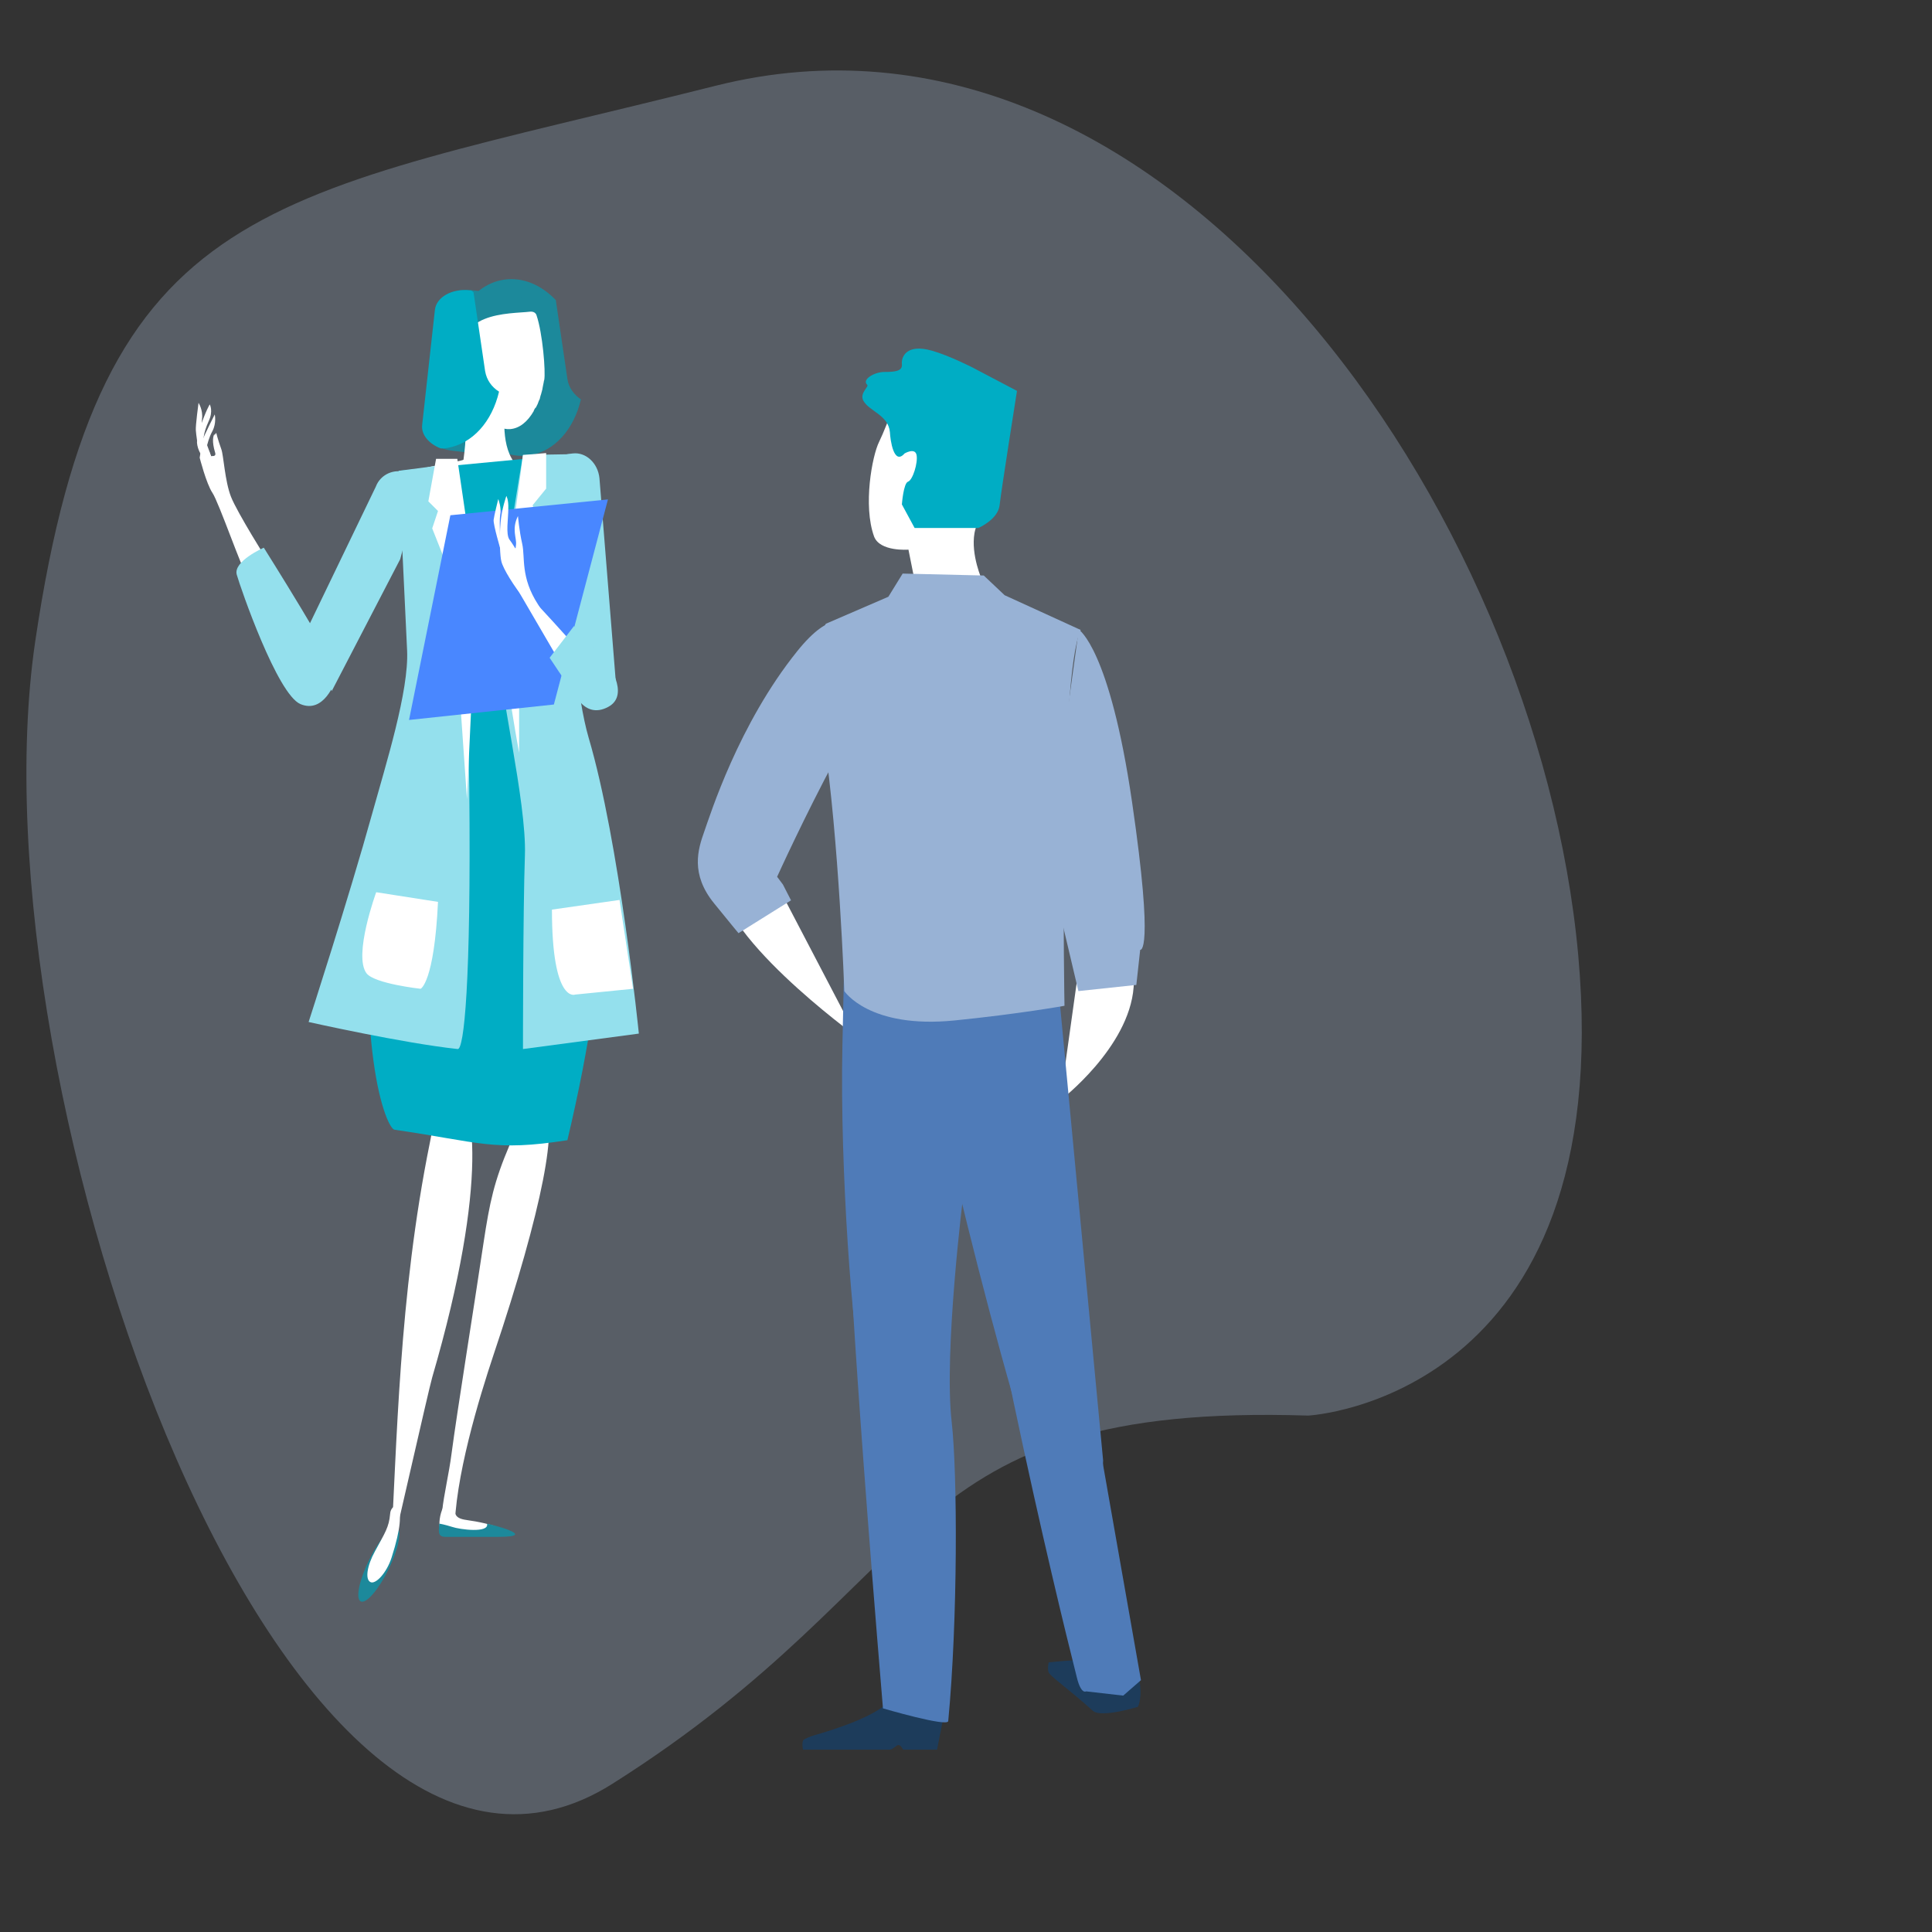
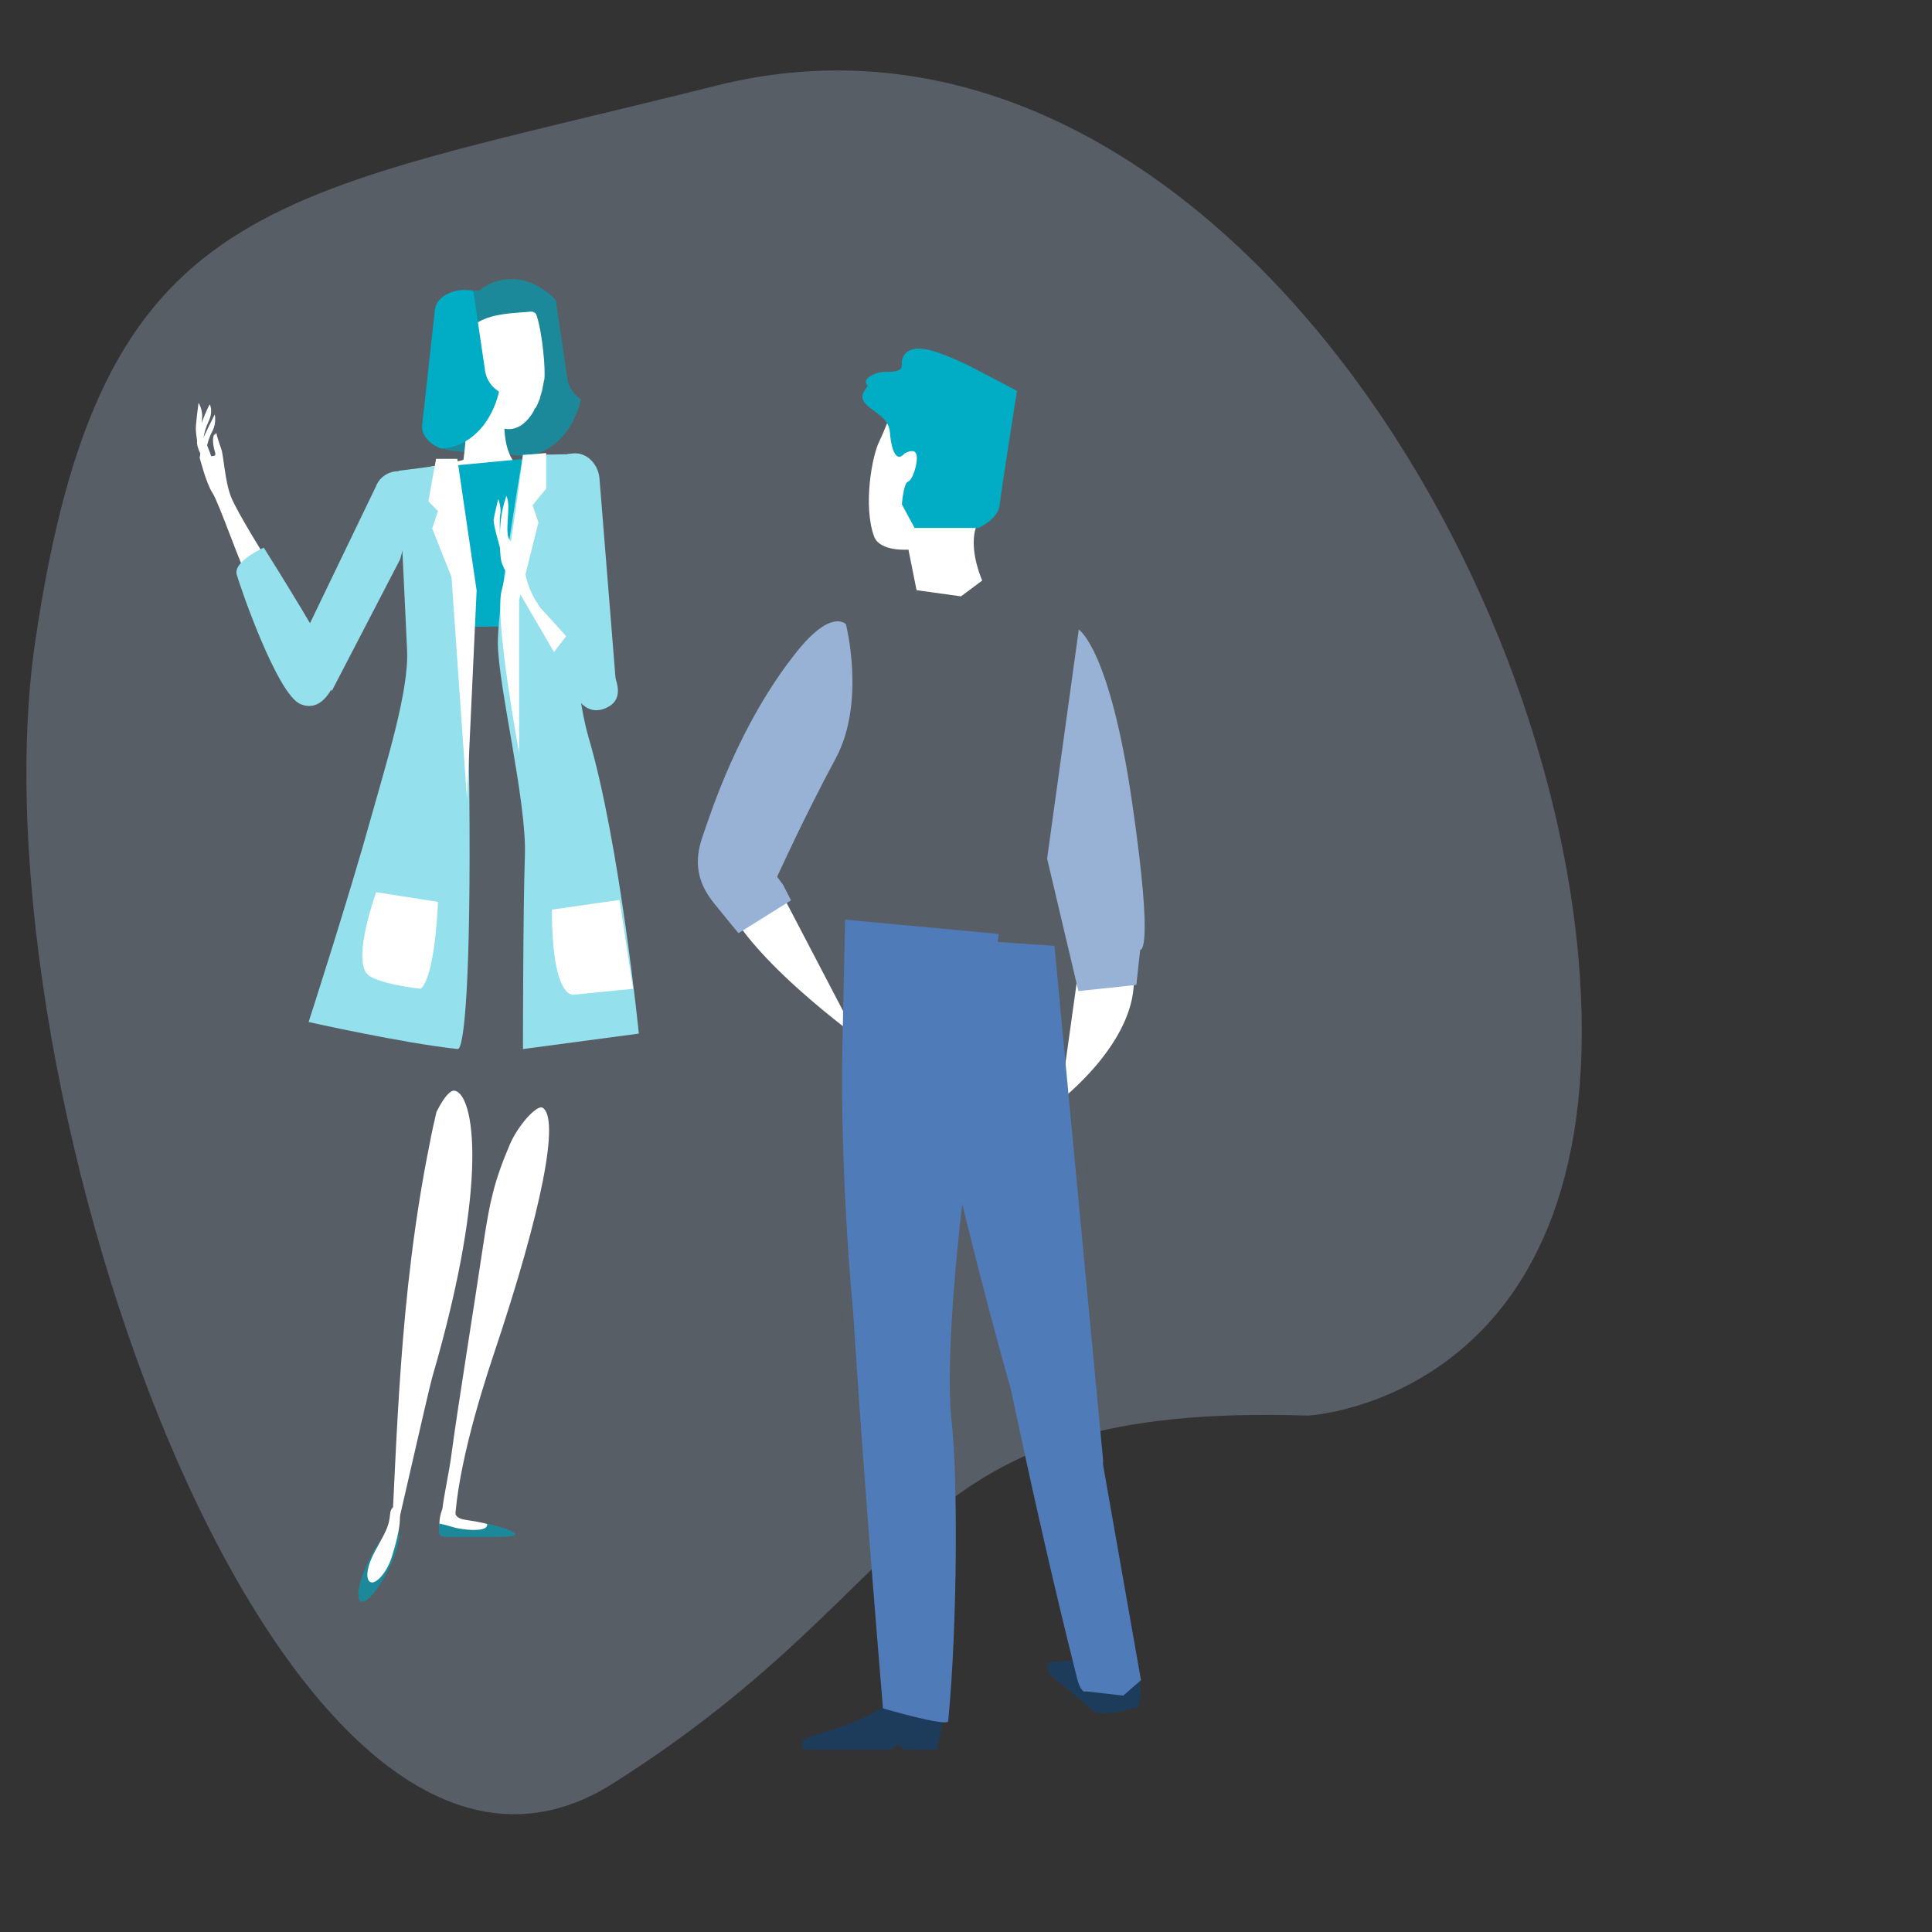
<svg xmlns="http://www.w3.org/2000/svg" version="1.1" id="Layer_1" x="0" y="0" viewBox="0 0 500.2 500.2" xml:space="preserve">
  <rect x="0" y="0" width="500.2" height="500.2" fill="#333333" stroke="none" />
  <style>.st0{display:none}.st1{display:inline}.st3{fill:#d3d3d3}.st4{fill:#ed2025}.st5{fill:#fff}.st6{fill:#ccd5dc}.st9{fill:#1c899b}.st11{fill:#00adc4}.st12{fill:#94e0ed}.st14{fill:#1d3c5b}.st15{fill:#4f7bb8}.st16{fill:#98b2d5}</style>
  <g class="st0">
    <g id="pNRapT_1_" class="st1">
      <path d="M250.1 500.1c-82 0-164 0-246 .1-3.4 0-4.1-.7-4.1-4.1.1-164 .1-328 0-492C0 .7.7 0 4.1 0c164 .1 328 .1 492 0 3.4 0 4.1.7 4.1 4.1-.1 164-.1 328 0 492 0 3.4-.7 4.1-4.1 4.1-82-.1-164-.1-246-.1zm-84-234.4v-37.2-96c0-13.3-8.6-22.2-20.7-22.6-11.3-.3-20.5 10-20.4 22.5.4 45.3 0 90.7.2 136 .2 29.1-1.7 58.3.9 87.4 2.6 29.5 16.5 53 41.3 69.5 23.3 15.5 49.1 19.9 76.4 15.8 25.8-3.9 47.3-16 64.2-35.9 10.5-12.3 17.1-27 25-40.9 15.2-26.8 30.2-53.8 45.2-80.7 6.7-12 13.7-23.7 19.7-36.1 5.8-12.1.2-26-11.9-31.8-11.7-5.7-26.1-1.1-32.5 10.4-8.1 14.4-16.1 28.8-24.2 43.2-5.8 10.4-11.7 20.8-18.3 32.5v-6.4c0-37.7 0-75.3.1-113 0-3-.4-4.3-3.9-4.2-10.8.3-21.7.3-32.5 0-3.7-.1-4.3 1.3-4.3 4.6.1 20.7 0 41.3 0 62v16.9c-6.5-1.4-8.5-5.7-7.6-11.9.4-2.7 0-5.5 0-8.3 0-53.7 0-107.3-.1-161 0-3.3-.4-6.6-1.5-9.8-3.5-10.4-15-14.3-21.1-13.2-11.5 2.2-18.2 9.8-18.2 20.6 0 55.5-.1 111 .1 166.5 0 4.1-1.4 4.4-4.8 4.6-4 .3-3.2-2.1-3.2-4.3v-61c0-29.2-.2-58.3.1-87.5.1-9.8-9.9-22.1-23.4-19.5-11.2 2.1-17 9.3-17 21.4 0 52-.1 104 .1 156 .2 5.9-1.4 9.7-7.7 11.4zm104.3-152.3c13.4-5.5 25.9-10.7 38.6-15.7 2.4-1 2.2-2.6 2-4.3-1.2-9.1-11-17.7-20.2-17.1-10 .6-18.3 6.6-19.8 17.3-1 6.3-.3 12.6-.6 19.8zm20.3 57.8c5.3 0 10.7.1 16-.1 1.5-.1 4 1.5 4.3-1.6.3-2.4.5-4.7-2.8-6-11.6-4.6-23.1-9.5-34.6-14.3-1.9-.8-3.4-1-3.3 2.1.2 5.5.2 11 0 16.5-.1 3.1 1.2 3.5 3.8 3.5 5.7-.2 11.2-.1 16.6-.1zm20.4-13.9c0-6.8-.2-13 .1-19.1.1-3.1-.6-4.2-4-4.2-10.7.2-21.3 0-32 .1-1.7 0-4.3-1.3-4.7 2-.3 2.6-.1 4.7 3 5.9 12.4 4.9 24.6 10 37.6 15.3zm0-53.1c-13.1 5.4-25.8 10.7-38.6 15.8-3 1.2-1.8 3.5-1.9 5.4-.1 2.5 2 1.8 3.3 1.8 11.5 0 23 0 34.5.1 2.1 0 2.9-.5 2.9-2.8-.3-6.7-.2-13.3-.2-20.3zm3.1 26.9c13.6-3.2 25.9-6.1 38.2-9 2.2-.5 2.1-2.5 1.5-4.1-2.2-6.3-4.6-12.6-6.9-18.9-1-2.6-2.7-2.8-4.5-.7-9.1 10.5-18.1 21-28.3 32.7zm1 1c8.8 10.9 17.4 21.3 25.7 31.7 2.4 3.1 3.9 2.4 5.2-.7 2.3-5.4 4.3-11 6.8-16.3 1.7-3.8 1-5.7-3.1-6.7-8.1-2-16.2-4.2-24.3-6.3-3.3-.7-6.5-2.3-10.3-1.7z" fill="#fefefe" />
-       <path class="st3" d="M166.1 265.7c6.3-1.7 7.8-5.4 7.8-11.5-.3-52-.2-104-.1-156 0-12 5.9-19.2 17-21.4 13.5-2.6 23.5 9.7 23.4 19.5-.2 29.2-.1 58.3-.1 87.5v61c0 2.2-.8 4.6 3.2 4.3 3.4-.2 4.8-.5 4.8-4.6-.2-55.5-.1-111-.1-166.5 0-10.8 6.6-18.4 18.2-20.6 6.1-1.1 17.6 2.7 21.1 13.2 1.1 3.2 1.5 6.5 1.5 9.8 0 53.7.1 107.3.1 161 0 2.8.4 5.6 0 8.3-.9 6.2 1 10.5 7.6 11.9v-16.9c0-20.7.1-41.3 0-62 0-3.3.6-4.7 4.3-4.6 10.8.3 21.7.3 32.5 0 3.5-.1 3.9 1.2 3.9 4.2-.1 37.7-.1 75.3-.1 113v6.4c6.6-11.7 12.4-22.1 18.3-32.5 8.1-14.4 16.1-28.8 24.2-43.2 6.4-11.5 20.8-16.1 32.5-10.4 12 5.9 17.7 19.7 11.9 31.8-5.9 12.3-13 24.1-19.7 36.1-15 26.9-29.9 53.9-45.2 80.7-7.9 13.9-14.5 28.6-25 40.9-17 19.9-38.4 32-64.2 35.9-27.3 4.1-53.1-.3-76.4-15.8-24.8-16.5-38.7-40-41.3-69.5-2.6-29.1-.8-58.3-.9-87.4-.3-45.3.2-90.7-.2-136-.1-12.5 9.1-22.8 20.4-22.5 12.1.3 20.7 9.3 20.7 22.6.1 32 0 64 0 96-.1 12.4-.1 24.7-.1 37.3zm63.5 121.5c3.5 0 7 .1 10.5 0 4.9-.1 6.9-2.2 7.1-7 .1-4.8.3-9.7 0-14.5-.3-3.9 1.2-4.9 4.8-4.6 4.6.3 9.3.1 14 .1 5.2-.1 7.3-2.1 7.4-7.3.1-6.8.1-13.6 0-20.5-.1-5.2-2.2-7.3-7.3-7.3-5-.1-10-.2-15 0-3.2.2-4-1-3.9-4 .2-4.8.1-9.7.1-14.5-.1-5.6-2-7.6-7.4-7.7-6.7-.1-13.3-.1-20 0-5.6.1-7.6 2.2-7.7 8 0 5-.1 10 0 15 .1 2.4-.8 3.2-3.2 3.2-5.2-.1-10.3-.1-15.5 0-5.1.1-7.3 2.2-7.4 7.2-.1 6.8-.1 13.6 0 20.5.1 5.1 2.2 7.3 7.3 7.4 5 .1 10 .2 15 0 3.2-.2 4 1.1 3.9 4-.2 5.2-.1 10.3 0 15.5.1 4.1 2.2 6.5 6.5 6.6 3.5 0 7.1-.1 10.8-.1z" />
      <path class="st3" d="M270.4 113.4c.2-7.2-.4-13.5.5-19.8 1.5-10.8 9.8-16.8 19.8-17.3 9.3-.5 19 8 20.2 17.1.2 1.7.4 3.3-2 4.3-12.5 5-25.1 10.2-38.5 15.7zM290.7 171.2c-5.5 0-11-.1-16.5 0-2.6.1-4-.4-3.8-3.5.2-5.5.2-11 0-16.5-.1-3 1.4-2.9 3.3-2.1 11.5 4.8 23 9.7 34.6 14.3 3.2 1.3 3 3.6 2.8 6-.3 3.1-2.9 1.5-4.3 1.6-5.4.3-10.7.2-16.1.2zM311.1 157.3c-13-5.3-25.2-10.4-37.6-15.3-3.1-1.2-3.3-3.3-3-5.9.4-3.3 3-2 4.7-2 10.7-.1 21.3.1 32-.1 3.4-.1 4.1 1 4 4.2-.3 6.2-.1 12.3-.1 19.1zM311.1 104.2c0 7-.1 13.7 0 20.3 0 2.3-.8 2.8-2.9 2.8-11.5-.1-23 0-34.5-.1-1.3 0-3.4.7-3.3-1.8.1-1.9-1-4.2 1.9-5.4 13-5.1 25.7-10.4 38.8-15.8zM314.2 131.1c10.1-11.8 19.2-22.3 28.2-32.8 1.8-2 3.5-1.9 4.5.7 2.4 6.3 4.7 12.6 6.9 18.9.6 1.6.7 3.5-1.5 4.1-12.1 3.1-24.4 5.9-38.1 9.1zM315.2 132.1c3.9-.7 7 .9 10.3 1.8 8.1 2.1 16.2 4.3 24.3 6.3 4.1 1 4.9 2.9 3.1 6.7-2.5 5.3-4.5 10.9-6.8 16.3-1.3 3.1-2.8 3.7-5.2.7-8.4-10.5-16.9-20.9-25.7-31.8z" />
      <path class="st4" d="M229.6 387.2c-3.7 0-7.3.1-11 0-4.3-.1-6.4-2.5-6.5-6.6-.1-5.2-.2-10.3 0-15.5.1-3-.7-4.2-3.9-4-5 .2-10 .1-15 0-5.1-.1-7.2-2.3-7.3-7.4-.1-6.8-.1-13.6 0-20.5.1-5 2.3-7.1 7.4-7.2 5.2-.1 10.3-.1 15.5 0 2.4.1 3.2-.8 3.2-3.2-.1-5-.1-10 0-15 .1-5.8 2-7.9 7.7-8 6.7-.1 13.3-.1 20 0 5.4.1 7.4 2.1 7.4 7.7.1 4.8.2 9.7-.1 14.5-.1 3 .7 4.2 3.9 4 5-.2 10-.1 15 0 5.1.1 7.2 2.2 7.3 7.3.1 6.8.1 13.7 0 20.5-.1 5.2-2.2 7.2-7.4 7.3-4.7.1-9.3.2-14-.1-3.6-.2-5.1.7-4.8 4.6.4 4.8.2 9.6 0 14.5-.1 4.9-2.2 6.9-7.1 7-3.3.2-6.8.1-10.3.1z" />
    </g>
  </g>
  <g class="st0">
    <g class="st1">
      <g id="_x37_fwzCd_1_">
        <path class="st5" d="M156.9 230.5c.2-8.8.2-8.7 8.8-11 9.3-2.5 18.8-3.8 28.4-5 3.7-.5 5.1.9 6 4.3 8.6 33 34.7 123 37.4 135.7.1.3.3.6.4.9 2.7 11.3 1.9 12.3-9.6 12.3-22.8 0-45.6-.2-68.5.2-5.1.1-5.8-1.5-5.7-6.1.2-22.4 2.3-110 2.8-131.3z" />
        <path class="st6" d="M373.6 273.3c0-10.8-2.1-21.1-8.1-30.3-12.4-19.1-31.4-26.8-52.8-28.2-34.1-2.2-68.3-.4-102.4-.9-3.7 0-3.5 1.3-2.7 4.2 3.2 11 6.2 22 9.1 33 6.3 23.8 12.5 47.7 18.7 71.5.7 2.9 2 3.9 5.1 3.9 6.3-.1 12.7-.9 18.9.5 12.5 3 20.2 14.5 18.7 27.4-1.4 11.7-12.1 21.1-24.6 21.1-21.7.1-43.3.1-65-.1-3.5 0-4.5.9-4.4 4.4.2 10.8.3 41.7 0 52.5-.1 4 .7 5.3 5.1 5.3 44.3-.1 88.6-.1 132.9.1 4.4 0 5-1.4 5-5.3-.1-30.5 0-81 0-111.5 0-20 .7-39.9-.6-59.9-.4-5.2 2.6-6.3 6.3-5.4 2.7.6 3.1 3.1 3.1 5.1.1 23.5.1 47 .1 70.5v68c0 2.6-.1 5.3.7 7.9 3.1 9.1 11.5 14.5 20.8 13.3 9.5-1.3 16.1-9.3 16.1-20.2.1-42.2 0-84.6 0-126.9zM127 262.7c-.7 28.3-.3 56.6-.4 84.9 0 2.7.1 5.3.6 7.9 1.5 8.2 7.5 12.9 15.8 12.9 2.3 0 3.2-.5 3.3-3 .2-11 .6-22 .8-32.9.3-18.3 0-36.5.6-54.8.6-16.6.5-33.2.7-50.9-12.5 9.6-21.1 20.8-21.4 35.9z" />
        <path class="st6" d="M253.5 367.8h1c7.2-.4 12.1-4 14.8-10.6 2.6-6.4.8-13.5-4.1-18.3-4.6-4.5-10.3-4.8-15.1-4.5-2.6 0-4.1.1-5.6 0-3.9-.4-5.2.3-3.5 4.7 1.6 8.6 3.8 13.4 5.2 22.1.1 6.7.2 6.7 7.3 6.6zM249.9 195.7c33.8.9 60.7-26.5 60.3-58.1.2-31.9-25.6-58-57.6-58.2-31.8-.1-58.3 25.6-58.5 56.7-.2 32.3 25.2 58.8 55.8 59.6z" />
      </g>
      <path class="st4" d="M192.6 352.6h-4.4c-1.7 0-2.6-1-2.6-2.6 0-2.1-.1-4.1 0-6.2 0-1.2-.3-1.7-1.5-1.6-2 .1-4 .1-6 0-2 0-2.9-.9-2.9-2.9v-8.2c0-2 .9-2.9 3-2.9h6.2c.9 0 1.3-.3 1.3-1.3-.1-2 0-4 0-6 0-2.3.8-3.2 3.1-3.2h8c2.2 0 2.9.8 3 3.1 0 1.9.1 3.9 0 5.8-.1 1.2.3 1.7 1.6 1.6 2-.1 4 0 6 0s2.9.9 2.9 2.9c0 2.7.1 5.5 0 8.2 0 2.1-.9 2.9-3 2.9-1.9 0-3.7.1-5.6 0-1.4-.1-2 .3-1.9 1.9.1 1.9.1 3.9 0 5.8 0 1.9-.9 2.8-2.8 2.8-1.6 0-3-.1-4.4-.1z" />
    </g>
    <path d="M437.6 446.1h-375c-1.1 0-2 .9-2 2v14c0 1.1.9 2 2 2h375c1.1 0 2-.9 2-2v-14c0-1.1-.9-2-2-2z" fill="#ccd5dc" />
  </g>
  <path d="M338.7 366.5s80.3-4.2 69.9-119.3C398.1 132.1 301.8-7.1 185.3 22.2 68.8 51.5 26.2 50.1 9.1 166.2c-17 116.2 64.7 349.3 149.5 295.6 84.8-53.6 73.6-98.7 180.1-95.3z" opacity=".25" fill="#cae3ff" />
  <path class="st5" d="M140.5 286.8c-1.5-.9-6.4 4.6-8.5 9.5-4.1 9.6-5.2 14.9-6.8 25.4-2.5 16.8-6.8 43.4-8.3 54.7-1.3 10.2-5.4 22.3.8 20.6-.1-14 6.4-35.2 10.1-46.3 12.7-37.8 17.1-61.1 12.7-63.9zM111.3 295.8c.5-2.7 1.1-5.3 1.7-7.9 1.9-3.8 3.6-5.8 4.8-5.5 4.8 1.1 9.1 22.8-5.9 74.2-.8 2.6-10.9 47.4-10.8 46.3 1.7-28.7 2.1-67.2 10.2-107.1z" />
  <path class="st9" d="M100.6 406.3c-2.6 5.3-5.8 9-7.2 8.3-1.4-.7-.4-5.5 2.2-10.8 2.6-5.3 5.8-9 7.2-8.3 1.3.7.4 5.5-2.2 10.8z" />
  <path class="st5" d="M101.4 403.2c-1.3 4.1-4.2 7.1-5.5 6.4-1.4-.7-.9-4.2 1.2-8 2.6-4.8 3.6-6.2 3.9-9.6.1-3.2 5.4-4.3.4 11.2zM128.3 395.2s-1.4-.6-5.2-1.3c-2.2-.4-3.9-.4-4.8-1.3-1.3-1.4-.6-4.8-1.2-4.6-3.2.7-4.3 8.2-2.4 9.1 1.9.9 12.3-.3 13.2-.4.8-.1.6-1.7.4-1.5z" />
  <path class="st9" d="M126.1 394.5c.6 2.5-7.1 1.5-9.1.8-1.9-.6-3.1-.8-3.1-.8h-.2v.2c0 1.4-.6 3.2 1.6 3.2H129c11.3 0-2.9-3.5-2.9-3.4zM146.9 98.1l-3-20.4c-3.7-3.9-8.5-6-13.4-5.3-9.4 1.4-15.6 12.7-13.8 25.2 1.8 12.6 10.9 21.6 20.3 20.3 6.6-1 11.6-6.8 13.4-14.5-1.8-1.2-3.2-3.1-3.5-5.3z" />
  <path class="st9" d="M109.5 109.9c-.4 3.3 3.1 6.3 7.7 6.8l10.5 1.2c4.6.5 8.6-1.7 9-5l3.3-29.8c.4-3.3-3.1-6.3-7.7-6.8l-10.5-1.2c-4.6-.5-8.6 1.7-9 5l-3.3 29.8z" />
  <path class="st5" d="M136.8 122.6c6.2 2.7 9.3 1.9 4.6 3.9-2.3 2.8-31.5-1.1-33.1-4.7-.3-.6 11.6-2.4 11.7-2.8.7-5.3 1-9.7-.5-15.6.1-.5.4-.8.8-.8 2.2.1 4.4.1 6.7.1.4 0 4.7 1 3.7 3.1-.4 5.7-.4 14 6.1 16.8z" />
  <path class="st5" d="M138.8 105.4l.3-.6c0-.1.1-.1.1-.2.1-.3.2-.5.3-.8 0-.1.1-.1.1-.2.1-.2.2-.4.2-.6 0-.1.1-.2.1-.4.1-.2.1-.4.2-.6 0-.1.1-.3.1-.4.1-.2.1-.5.2-.7 0-.2.1-.4.1-.6 0-.2.1-.3.1-.5s.1-.3.1-.5.1-.3.1-.5c0-.1 0-.2.1-.4.4-2.1-.4-12.1-2-16.8-.2-.6-.8-1-1.7-.9-5.1.6-20.8-.2-16.7 14.1 0 0 .2 1.3.4 1.8v.1c.1.6.3 1.1.4 1.7v.1c.2.6.3 1.1.5 1.6v.1c2.2 6.7 6.2 11.2 10.3 10.9 2.4-.2 4.5-1.9 6.1-4.7v-.1c.1-.2.2-.4.4-.7.2-.1.2-.1.2-.2zM53.3 117.3s-1.1.5-1.5-.3c-.7-1.4-1-4.5-1.1-5.6-.1-1.2.7-7.1.7-7.1s1.2 1.8.9 4.2c-.4 3.5 1 8.8 1 8.8z" />
  <path class="st5" d="M53.2 116.5c-1-2-.5-4.5.8-7.4 1.3-2.7.3-4.4.3-4.4s-1 1.6-2.5 6c-.4 1.2-.8 2.6-.8 3.9.3 4 4.8 7.1 2.2 1.9z" />
  <path d="M95 141.2c-5.7 4.2-10.7 19-14.6 28.3-2.2 5.3-1.4 9.2-1.4 9.2s1.9 12.3 16.6-21.3c3.8-8.4 1.6-17.8-.6-16.2z" fill="#edc298" />
  <path class="st5" d="M53.2 114.1l-.9.6-.6 3.8s1.7 6.7 3.3 9.1c1.6 2.3 7.9 20.5 8.9 21.3 1.8 1.4 5.5-3.5 5.5-3.5s-8-12.7-9.6-16.8c-1.6-4.1-1.9-10.7-2.5-12.3-1-2.8-1.3-4.2-1.3-4.2s-1.4.7-.1 5.2c.3 1.2-1.2.9-1.2.9l-1.5-4.1z" />
  <path class="st11" d="M105.7 162.4l39-.3 4.7-44.6-46.2 4.4z" />
-   <path class="st11" d="M146.9 295.2c-19.2 3-22.6.5-44.7-2.7-2.1 0-11-21.4-4.7-77.9 1.3-11.7 10.1-21 8.1-52.6 13.1-.3 26.2-.5 39.3-.8-5.2 28.8 25.9 33.2 2 134z" />
+   <path class="st11" d="M146.9 295.2z" />
  <path class="st12" d="M148.2 174.1l-5.5-39.1 1.3-15.8c.9-.9 2.1-1.5 3.4-1.7l.9-.1c3.4-.4 6.5 2.5 6.9 6.4l4.3 53.5-11.3-3.2zM85.9 178.9l17.7-34.1 5.4-19.9c-.7-1-1.7-1.8-2.9-2.2l-.8-.3c-3.2-1.2-6.8.4-8 3.6l-18.8 39 7.4 13.9z" />
  <path class="st5" d="M53 118.9s-1.1-3.4-.5-5.1c.4-1.2 3.1-6.5 3.1-6.5s.5 2.2-.6 4.3c-1.7 3.1-2 7.3-2 7.3zM54.6 118.1s1 .2 1.3-.1c0 .3-.1.7-.1.9-.1.6.3 4.6.3 4.6s-.8-2.8-1.2-3.6c-.3-.5-.5-1.7-.8-2.7v-.6l.5 1.5z" />
  <path class="st5" d="M55.7 117.2c-.9-3-.5-4.3-.2-4.8.2.7.5 1.8 1.1 3.4.2.6.4 1.7.6 3.2 0 .3-1 .5-1.4 2.9-.1.4-.9-2.2-1-3.8.4 0 1.2 0 .9-.9z" />
  <path class="st11" d="M129.2 101.4c-1.9-1.2-3.2-3-3.6-5.3l-3-20.4c-.2-.2-.4-.4-.6-.5h-.4c-4.6-.5-8.6 1.7-9 5l-3.3 29.8c-.3 2.5 1.7 4.9 4.8 6.1.5 0 1 0 1.6-.1 6.7-1.1 11.7-6.9 13.5-14.6z" />
  <path class="st12" d="M147.4 117.6l-12 .2s-6.5 37.6-6.5 48.6 7.5 41.1 7 55.1-.5 50.1-.5 50.1l30-4s-5-49.6-13-76.6c-6.3-21.7-5-73.4-5-73.4z" />
  <path class="st5" d="M135.4 117.8l6-.5v9.2l-3.5 4.3 1.5 4.5-5 20v39.6s-6.5-35-4.5-42.1c2-6.9 5.5-35 5.5-35z" />
  <path class="st12" d="M115.4 120.3l-12.2 1.6s1.7 35.9 2.2 46.5c.5 10.5-5.5 29.5-9 42.1-6.1 22-16.5 54.1-16.5 54.1s24.5 5.5 38.6 7c1.6.2 3.5-16.5 3-67.6-.6-51.1-6.1-83.7-6.1-83.7z" />
  <path class="st5" d="M118.4 118.8l5 34.1-2.5 54-4-57.5-5-12.6 1.5-4.5-2.5-2.5 2-11z" />
-   <path fill="#4987ff" d="M116.6 133.4l40.8-4.1-14 53.1-37.5 4z" />
  <path class="st5" d="M139.3 156.5c-4.6-7.1-3.3-12.2-4.1-15.7-.8-3.5-1.1-7.3-1.1-7.2-1.7 3.4-.3 5.7-.5 7.4-.2 1.7.1 1.1-1.7-1.3-1-1.4-.3-5.4-.3-8 .1-2.3-.5-3.3-.5-3.3s-1.2 3.3-1.5 6.9c-.4 4.3-.1 9 .2 10 .4 1.9 3.4 6.7 6 9.8 2.9 3.5 6.8 6.5 3.5 1.4z" />
  <path class="st5" d="M155 174.4c-10-12-23.3-25.7-23.3-25.7l18.2 31.2s10.1.5 5.1-5.5z" />
  <path class="st12" d="M156.9 171.1s6.5 8.7.6 11.9c-3.3 1.8-6 .7-7.9-2-3.5-4.9-7.3-10.7-7.3-10.7l6.3-8.2 8.3 9z" />
  <path class="st5" d="M129.6 142.3s-1.9-6.4-1.8-7.7c.1-1 1.2-5.4 1.2-5.4s.9 2.3.5 4.1c-.3 1.7.1 9 .1 9z" />
  <path class="st12" d="M68.3 141.8s-8 3.5-7 7 10.5 31 16.5 33.5 9-5.5 9.5-7.5c.6-1.9-19-33-19-33z" />
  <path class="st5" d="M142.9 235.5l17.5-2.5 3.5 23-15 1.5c.1 0-6 2.5-6-22zM113.4 233.5l-16-2.5s-6 16.4-2.5 21c2.1 2.7 14 4 14 4s3.5-1.5 4.5-22.5z" />
  <path class="st14" d="M271.7 433.3c-.7-.8-.2-2.9-.2-2.9s11.6-1.3 15.3-.4c1 .2 2.6 1.1 4.2 1.9.3.2.7 1 1 1.2.5.3.7-.2 1.1.1 1 .6 1.8 1.2 1.8 1.2 1 5.3-.3 7.5-.3 7.5s-9.6 3-11.7 1c-5.6-5.1-9.7-7.9-11.2-9.6zM244.3 444.4l-1.7 8.6h-8.8s-.5-1.2-1.2-1.2c-.6 0-1.4 1.2-2.3 1.2h-22.4s-.4-1.8.1-2.5c.3-.3 1.7-.9 2.7-1.2 4.6-1.3 17.6-5.3 19.9-9.6 2.7-5.2 13.7 4.7 13.7 4.7z" />
  <path class="st5" d="M237.3 152.8l-2.1-10.5s-7.4.6-8.9-3.4c-2.9-8-.5-20.9 1.3-24.5 5-10.2 7.1-28.2 30.6-13.9 8.9 5.4-4.9 31.8-5.9 37.5-1 5.7 2 12.3 2 12.3l-5.5 4.1-11.5-1.6zM279.1 252l-4.6 32.9s17.8-13.6 19-29.3c1.2-15.6-13.6-4.9-14.4-3.6z" />
  <path class="st15" d="M255.7 313.4s-3.4 1.5 6.7 49.5c7.3 34.6 13.5 59.9 16.4 71.4 1.1 4.5 2.4 3.6 2.4 3.6l9.6 1.1 4.6-4-13.8-78.4-25.9-43.2z" />
  <path class="st5" d="M201.9 230.4l19.8 37.9S184 241 186.4 226c2.3-15 15.5 4.4 15.5 4.4z" />
  <path class="st16" d="M279.3 163s8 4.9 13.8 44.7c5.8 39.8 2.1 38.2 2.1 38.2l-1 9.1-15 1.6-8.1-34.3 8.2-59.3z" />
  <path class="st15" d="M238.6 266.5s19.9 92 36.2 133.4c9.6 24.3 10.8-21.8 10.8-21.8L273 244.9l-46-3.3c0-.1 5.1 1.7 11.6 24.9z" />
  <path class="st15" d="M258.6 241.8s-16.7 118.5-18.4 123.8c-5.9 18.1-15.1-5.6-17.2-11.7-2.1-6-5.6-50.6-4.9-83.2l.7-32.6 39.8 3.7z" />
  <path class="st15" d="M249.4 309.4s-5.1 40.7-3 58.8c1.5 13.3 1.6 51.1-.9 77.4-.2 1.6-16.9-3.3-16.9-3.3-8.3-99.8-9.4-132.7-8.3-119.2-1.3-16.5 18.6-25.4 29.1-13.7z" />
-   <path class="st16" d="M279.8 163.1l-19.7-9-5.4-5.1-21-.5-3.7 6-16.2 7s-4 6.3-.5 29.7c3.9 25.9 5.3 65.4 5.3 65.4s6.4 9.8 28.5 7.6c16.9-1.7 28.5-3.8 28.5-3.8s-1.6-84.8 4.2-97.3z" />
  <path class="st16" d="M219 161.6s-3.7-4.1-12.6 7c-15.2 18.9-22.5 42.3-24.1 46.8-1.6 4.5-3.6 10.9 2.6 18.5 4.7 5.8 6.3 7.7 6.3 7.7l13.6-8.5-2.1-4.1-1.5-2s7.3-16.1 15.2-30.7c7.8-14.6 2.6-34.7 2.6-34.7z" />
  <path class="st11" d="M234.2 117.4s2.7-1.6 3.1.4c.4 2-1 6.5-2.2 6.9-1.2.4-1.6 5.9-1.6 5.9l3.3 6.1h16.5s5.1-2.2 5.5-5.9c.4-3.7 4.5-29.6 4.5-29.6l-11.6-6.1s-6.1-3.1-10.4-4.3c-6.6-1.9-8 1.6-7.8 3.5.2 1.8-1.8 2-4.5 2s-5.9 2-4.5 3.3c.6.5-2 2.1-1 4.1 1.5 2.8 6.5 3.7 6.9 8.2.1 2 1 8.7 3.8 5.5z" />
</svg>